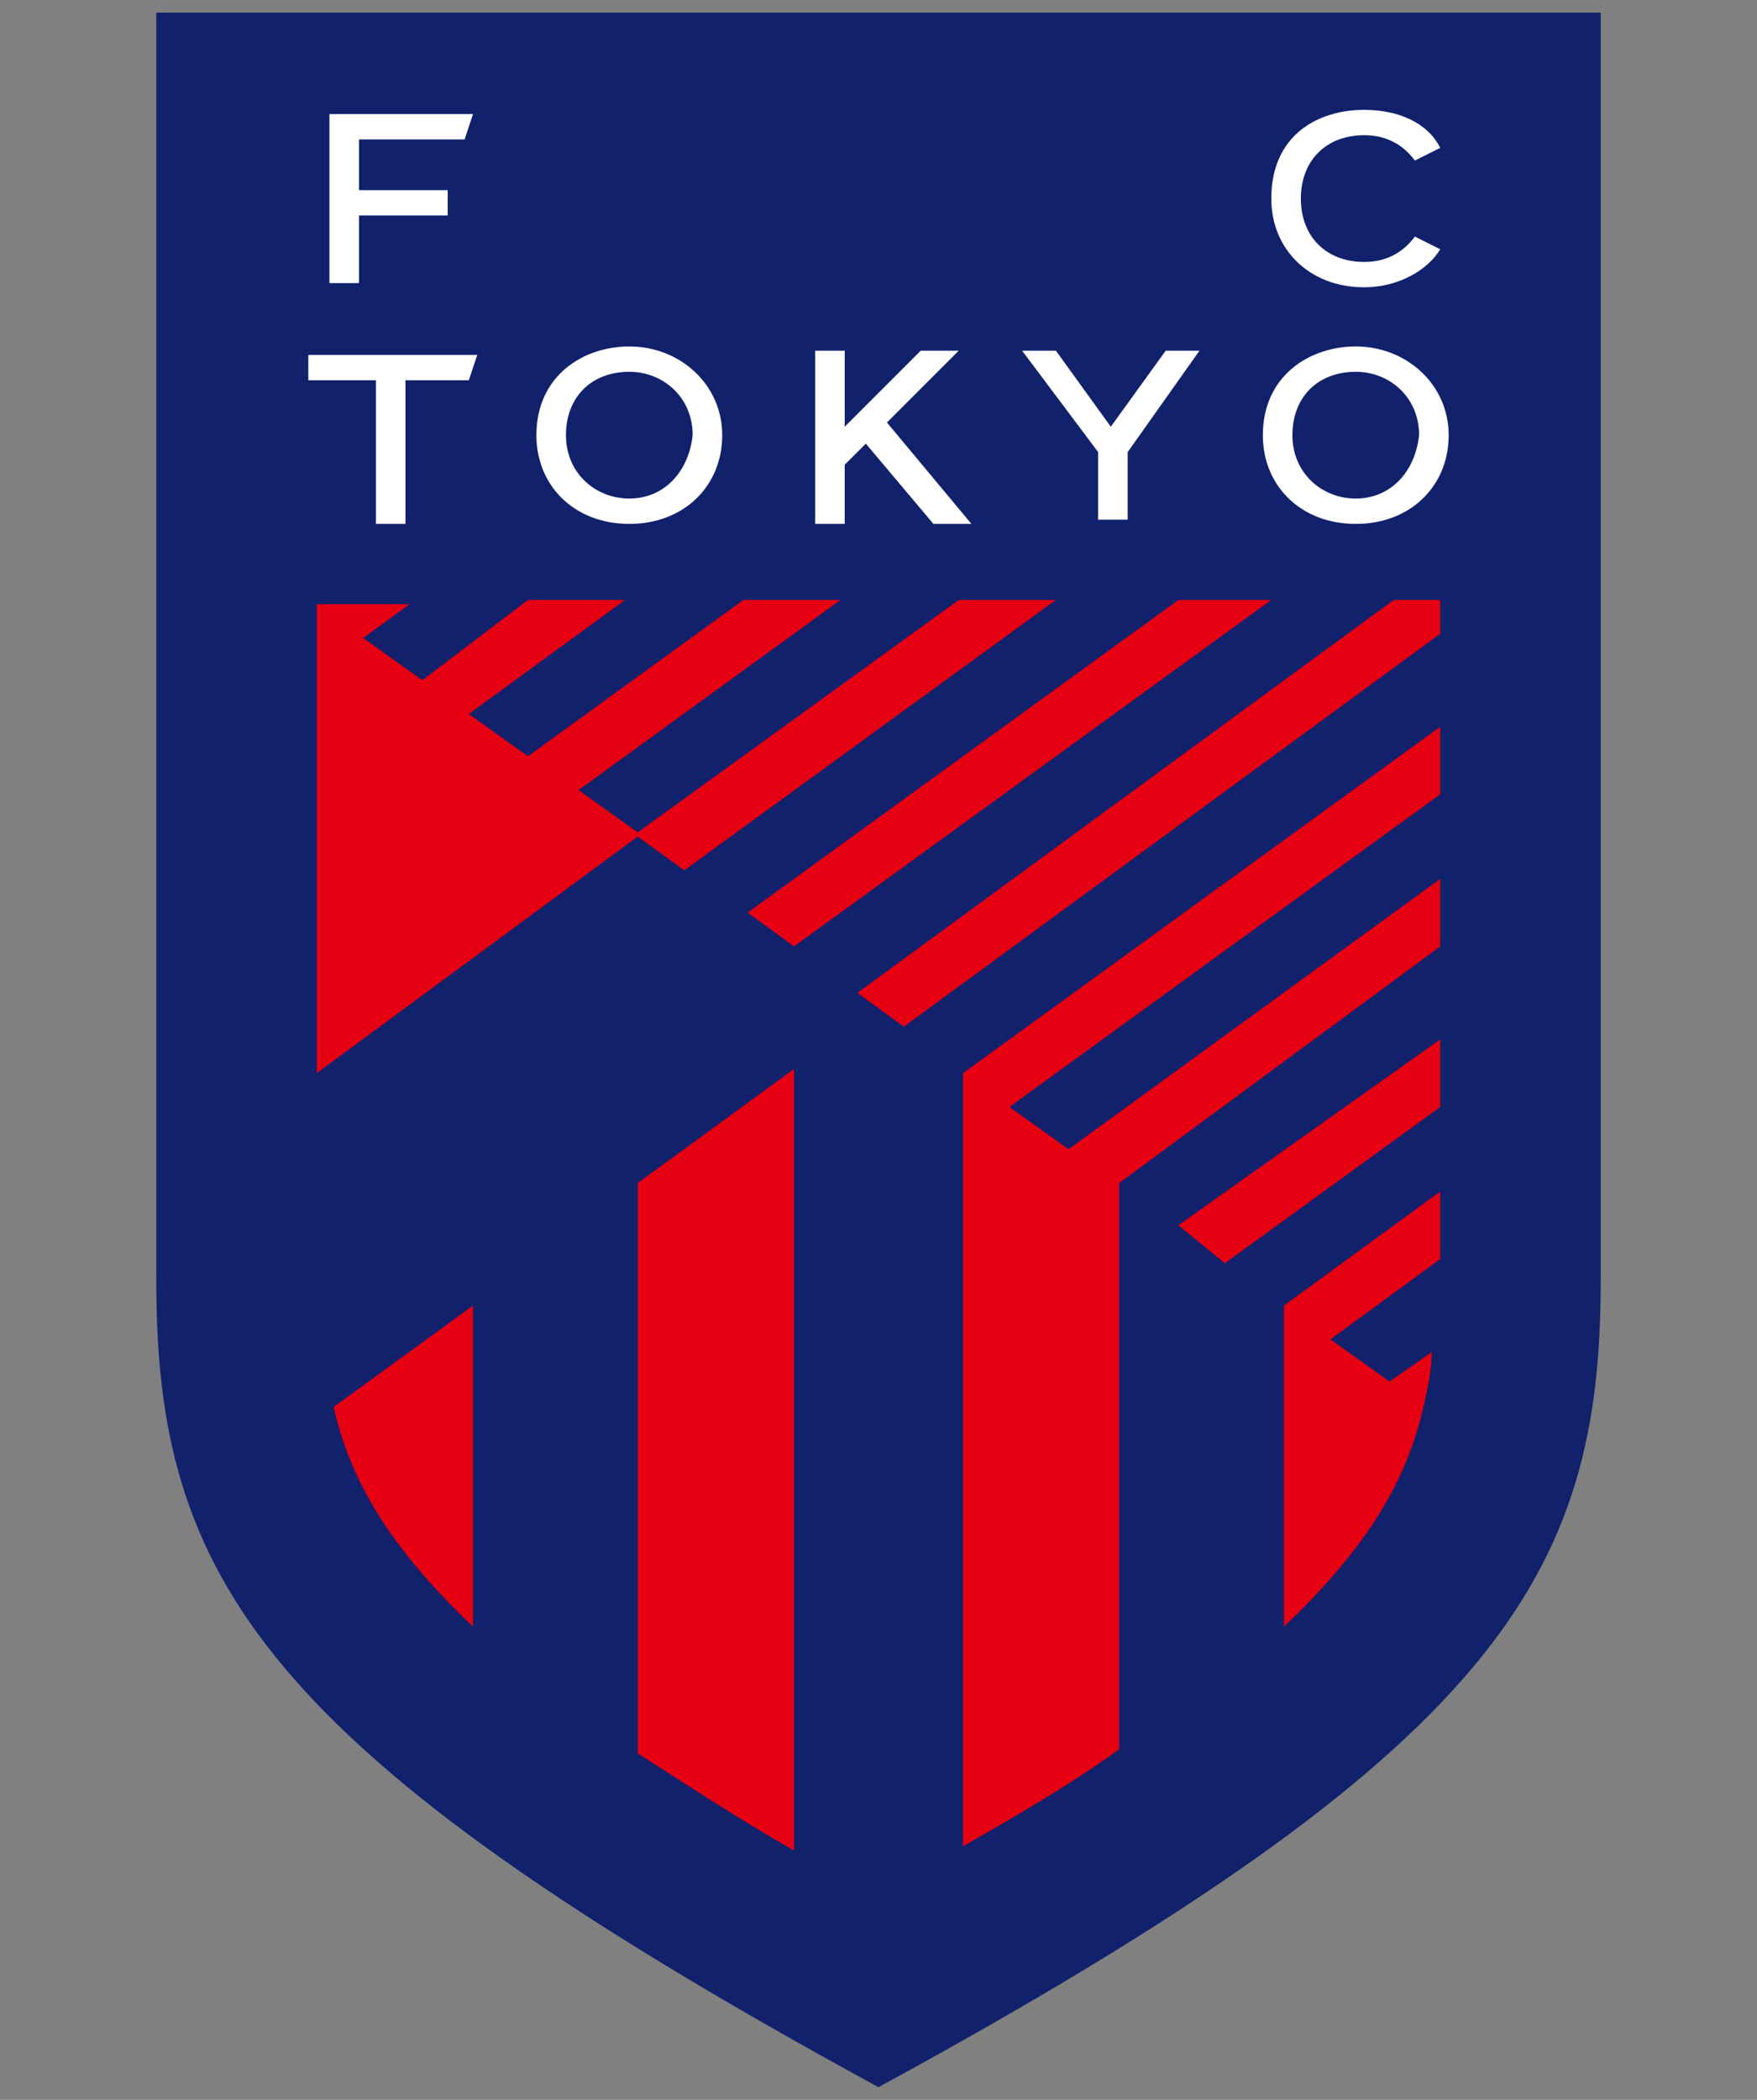
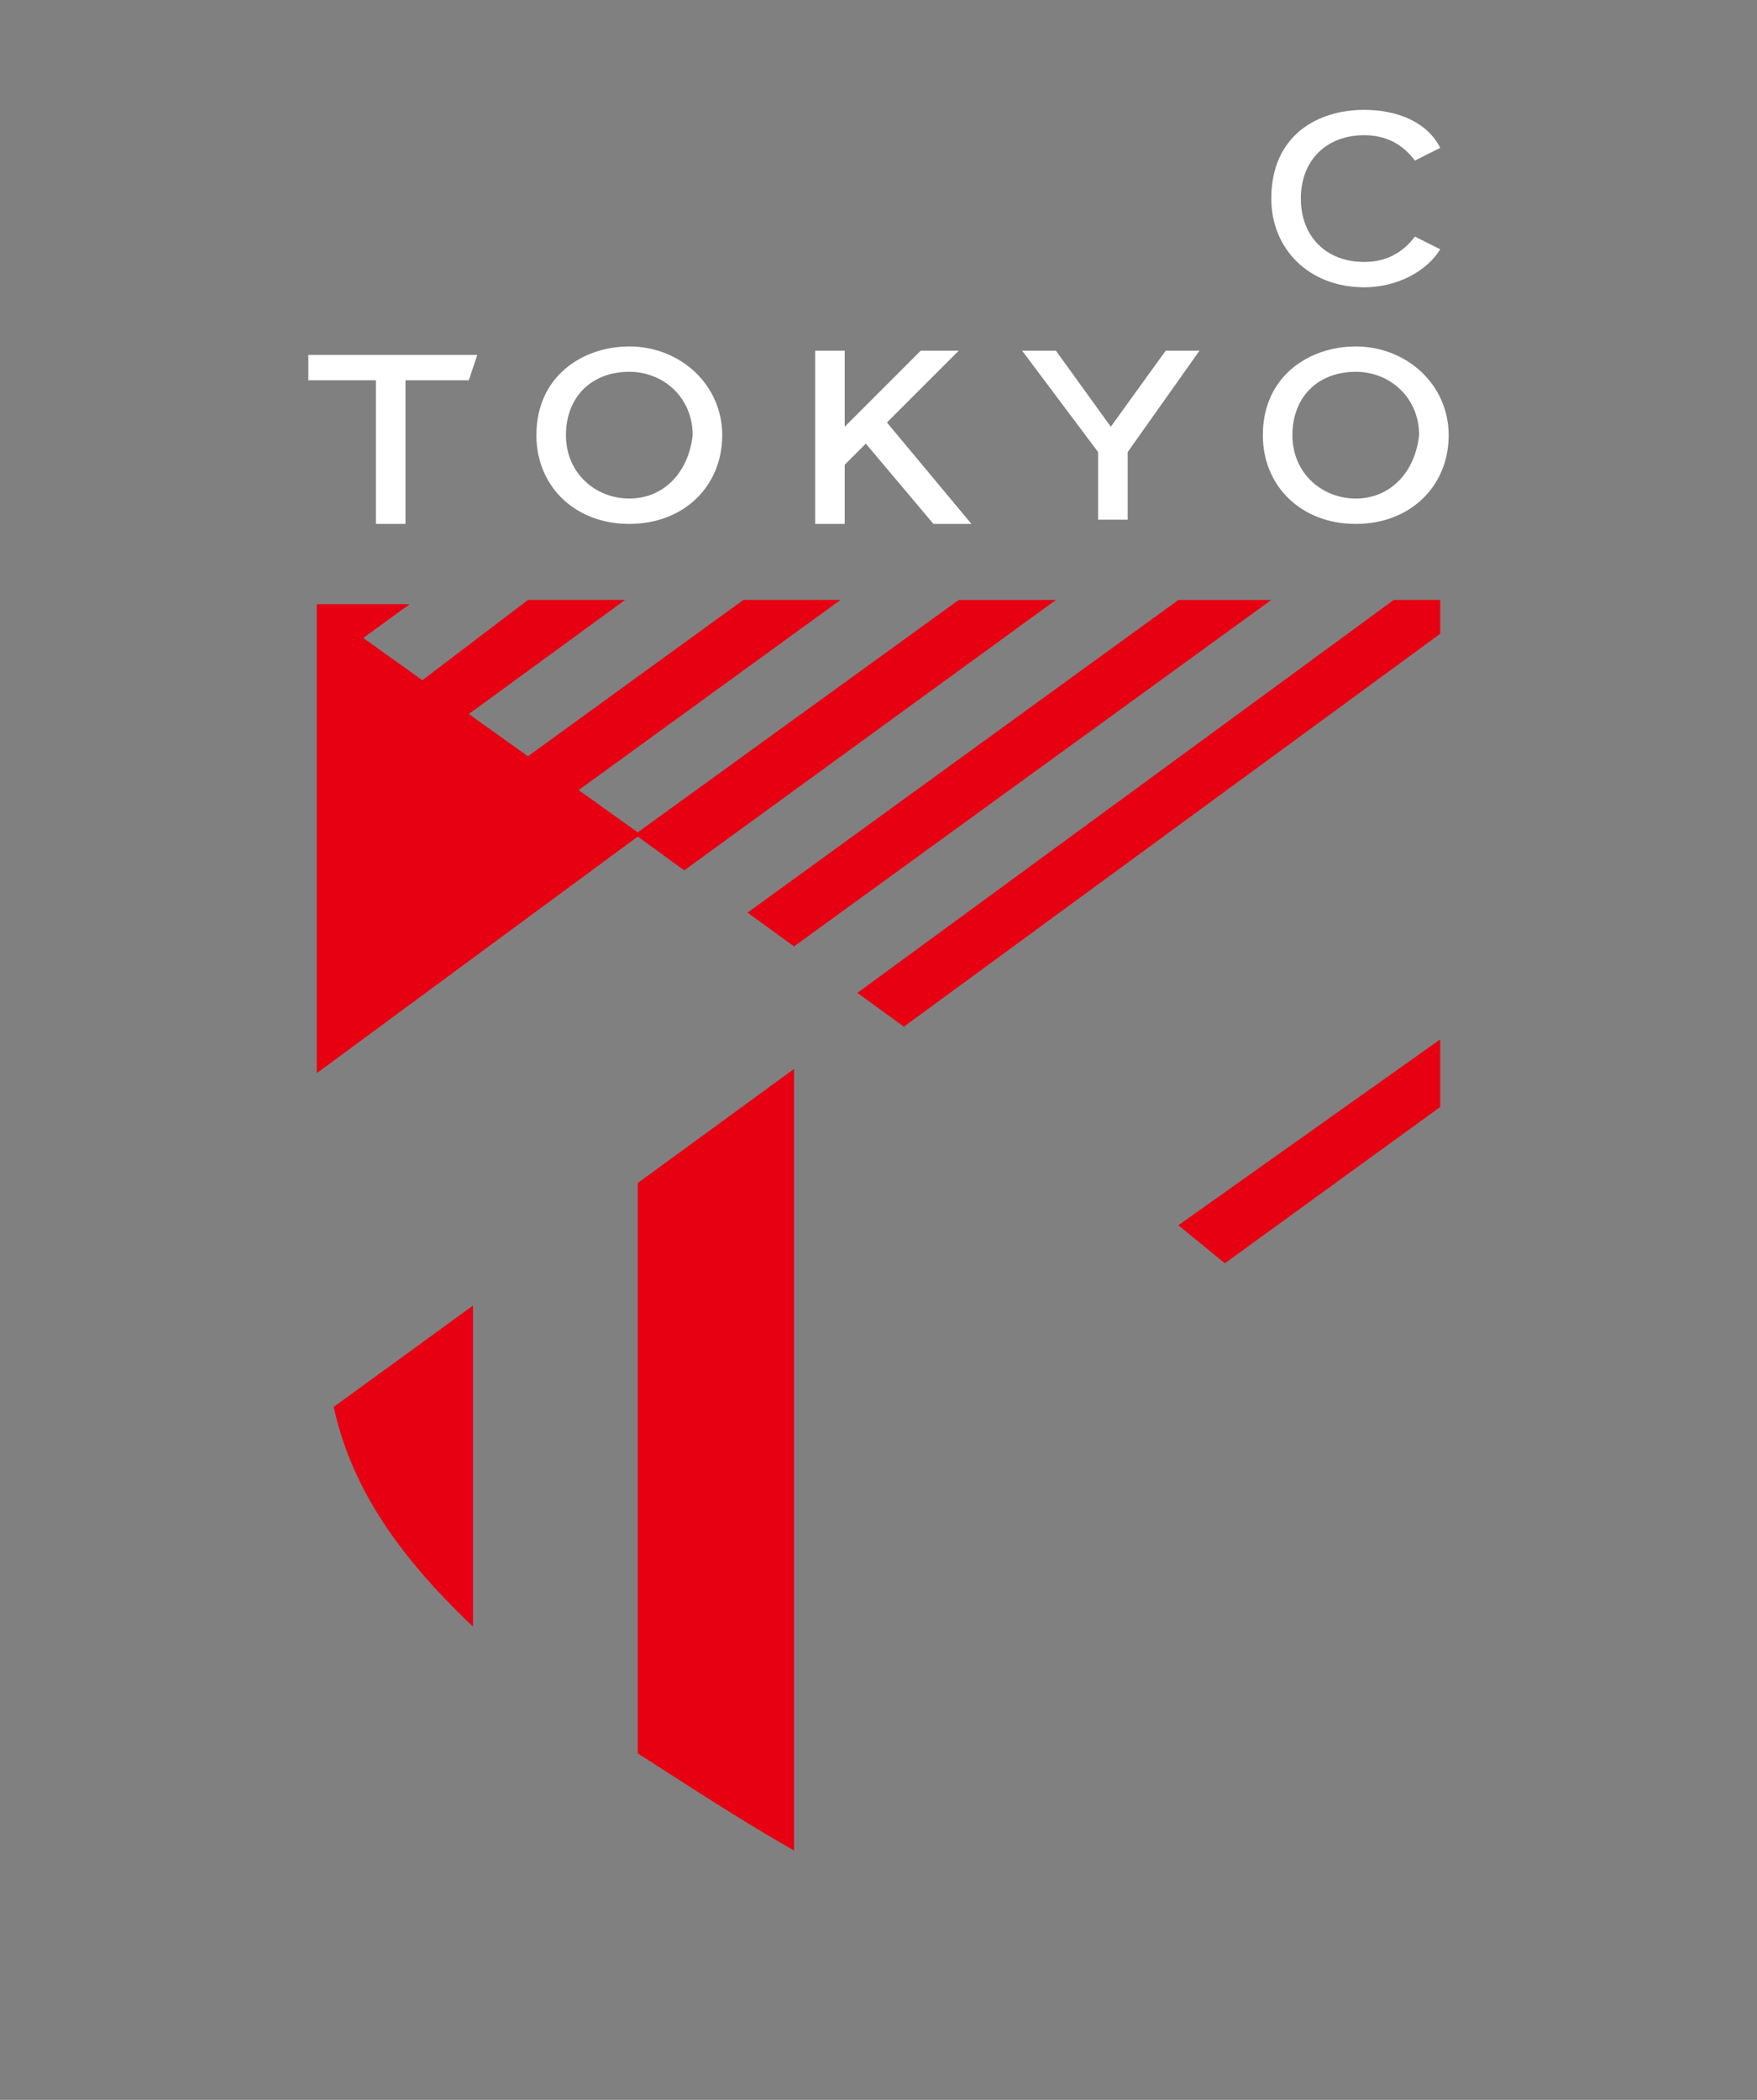
<svg xmlns="http://www.w3.org/2000/svg" xmlns:xlink="http://www.w3.org/1999/xlink" version="1.1" id="グループ_25619" x="0px" y="0px" viewBox="0 0 41.6 49.7" style="enable-background:new 0 0 41.6 49.7;" xml:space="preserve">
  <rect x="0" y="0" width="41.6" height="49.7" fill="#808080" stroke="none" />
  <style type="text/css">
	.st0{clip-path:url(#SVGID_00000088837523840420821820000016169176799264180624_);}
	.st1{fill:#11216C;}
	.st2{fill:#E60012;}
	.st3{fill:#FFFFFF;}
</style>
  <g>
    <defs>
      <rect id="SVGID_1_" width="41.6" height="49.7" />
    </defs>
    <clipPath id="SVGID_00000078041569693301872140000016273345180204805025_">
      <use xlink:href="#SVGID_1_" style="overflow:visible;" />
    </clipPath>
    <g style="clip-path:url(#SVGID_00000078041569693301872140000016273345180204805025_);">
      <g>
-         <path class="st1" d="M3.7,0.3c0,0,0,25.6,0,30c0,7,2.4,11.1,17.1,19.1c14.7-8,17.1-12.1,17.1-19.1c0-4.4,0-30,0-30H3.7z" />
        <g>
          <path class="st2" d="M29,29.9l5.1-3.7c0-0.5,0-1.1,0-1.6L27.9,29L29,29.9z" />
-           <path class="st2" d="M22.8,43.7c1.4-0.8,2.6-1.5,3.7-2.3V28l7.6-5.6c0-0.5,0-1.1,0-1.6l-8.8,6.4l-1.4-1l10.2-7.4      c0-0.6,0-1.1,0-1.6l-11.3,8.2L22.8,43.7z" />
          <path class="st2" d="M33,14.2l-12.7,9.3l1.1,0.8L34.1,15c0-0.5,0-0.8,0-0.8H33z" />
          <polygon class="st2" points="18.8,22.4 30.1,14.2 27.9,14.2 17.7,21.6     " />
          <path class="st2" d="M25,14.2h-2.3l-7.6,5.5l-1.4-1l6.2-4.5h-2.3l-5.1,3.7l-1.4-1l3.7-2.7h-2.3L10,16.1l-1.4-1l1.1-0.8H7.5      c0,0,0,5,0,9.6c0,0.5,0,1,0,1.5l7.6-5.6l1.1,0.8L25,14.2z" />
          <path class="st2" d="M11.2,38.5v-7.6l-3.3,2.4C8.3,35.1,9.3,36.7,11.2,38.5z" />
          <path class="st2" d="M15.1,41.5c1.1,0.7,2.3,1.5,3.7,2.3V25.3L15.1,28V41.5z" />
-           <path class="st2" d="M30.4,38.5c1.9-1.8,2.9-3.4,3.3-5.2c0.1-0.4,0.2-0.9,0.2-1.3l-1,0.7l-1.4-1l2.6-1.9c0-0.4,0-1,0-1.6      l-3.7,2.7V38.5z" />
        </g>
        <g>
          <g>
-             <polygon class="st3" points="8.5,5.1 10.6,5.1 10.6,4.5 8.5,4.5 8.5,3.3 11,3.3 11.2,2.7 7.8,2.7 7.8,6.7 8.5,6.7      " />
            <path class="st3" d="M32.3,6.8c-1.3,0-2.2-0.9-2.2-2.1c0-1.5,1.1-2.1,2.2-2.1c0.8,0,1.5,0.3,1.8,0.9l-0.6,0.3       c-0.3-0.4-0.7-0.6-1.2-0.6c-0.9,0-1.5,0.6-1.5,1.5c0,0.9,0.6,1.5,1.5,1.5c0.5,0,0.9-0.2,1.2-0.6l0.6,0.3       C33.8,6.4,33.1,6.8,32.3,6.8z" />
          </g>
          <g>
            <path class="st3" d="M14.9,8.2c-1.1,0-2.2,0.7-2.2,2.1c0,1.2,0.9,2.1,2.2,2.1c1.3,0,2.2-0.9,2.2-2.1S16.1,8.2,14.9,8.2z        M14.9,11.8c-0.8,0-1.5-0.6-1.5-1.5c0-0.9,0.6-1.5,1.5-1.5c0.8,0,1.5,0.6,1.5,1.5C16.3,11.2,15.7,11.8,14.9,11.8z" />
            <path class="st3" d="M32.1,8.2c-1.1,0-2.2,0.7-2.2,2.1c0,1.2,0.9,2.1,2.2,2.1c1.3,0,2.2-0.9,2.2-2.1S33.3,8.2,32.1,8.2z        M32.1,11.8c-0.8,0-1.5-0.6-1.5-1.5c0-0.9,0.6-1.5,1.5-1.5c0.8,0,1.5,0.6,1.5,1.5C33.5,11.2,32.9,11.8,32.1,11.8z" />
            <polygon class="st3" points="7.3,9 8.9,9 8.9,12.4 9.6,12.4 9.6,9 11.1,9 11.3,8.4 7.3,8.4      " />
            <polygon class="st3" points="22.1,12.4 23,12.4 21,10 22.7,8.3 21.8,8.3 20,10.1 20,8.3 19.3,8.3 19.3,12.4 20,12.4 20,11        20.5,10.5      " />
            <polygon class="st3" points="28.4,8.3 27.6,8.3 26.3,10.1 25,8.3 24.2,8.3 26,10.7 26,12.3 26.7,12.3 26.7,10.7      " />
          </g>
        </g>
      </g>
    </g>
  </g>
</svg>